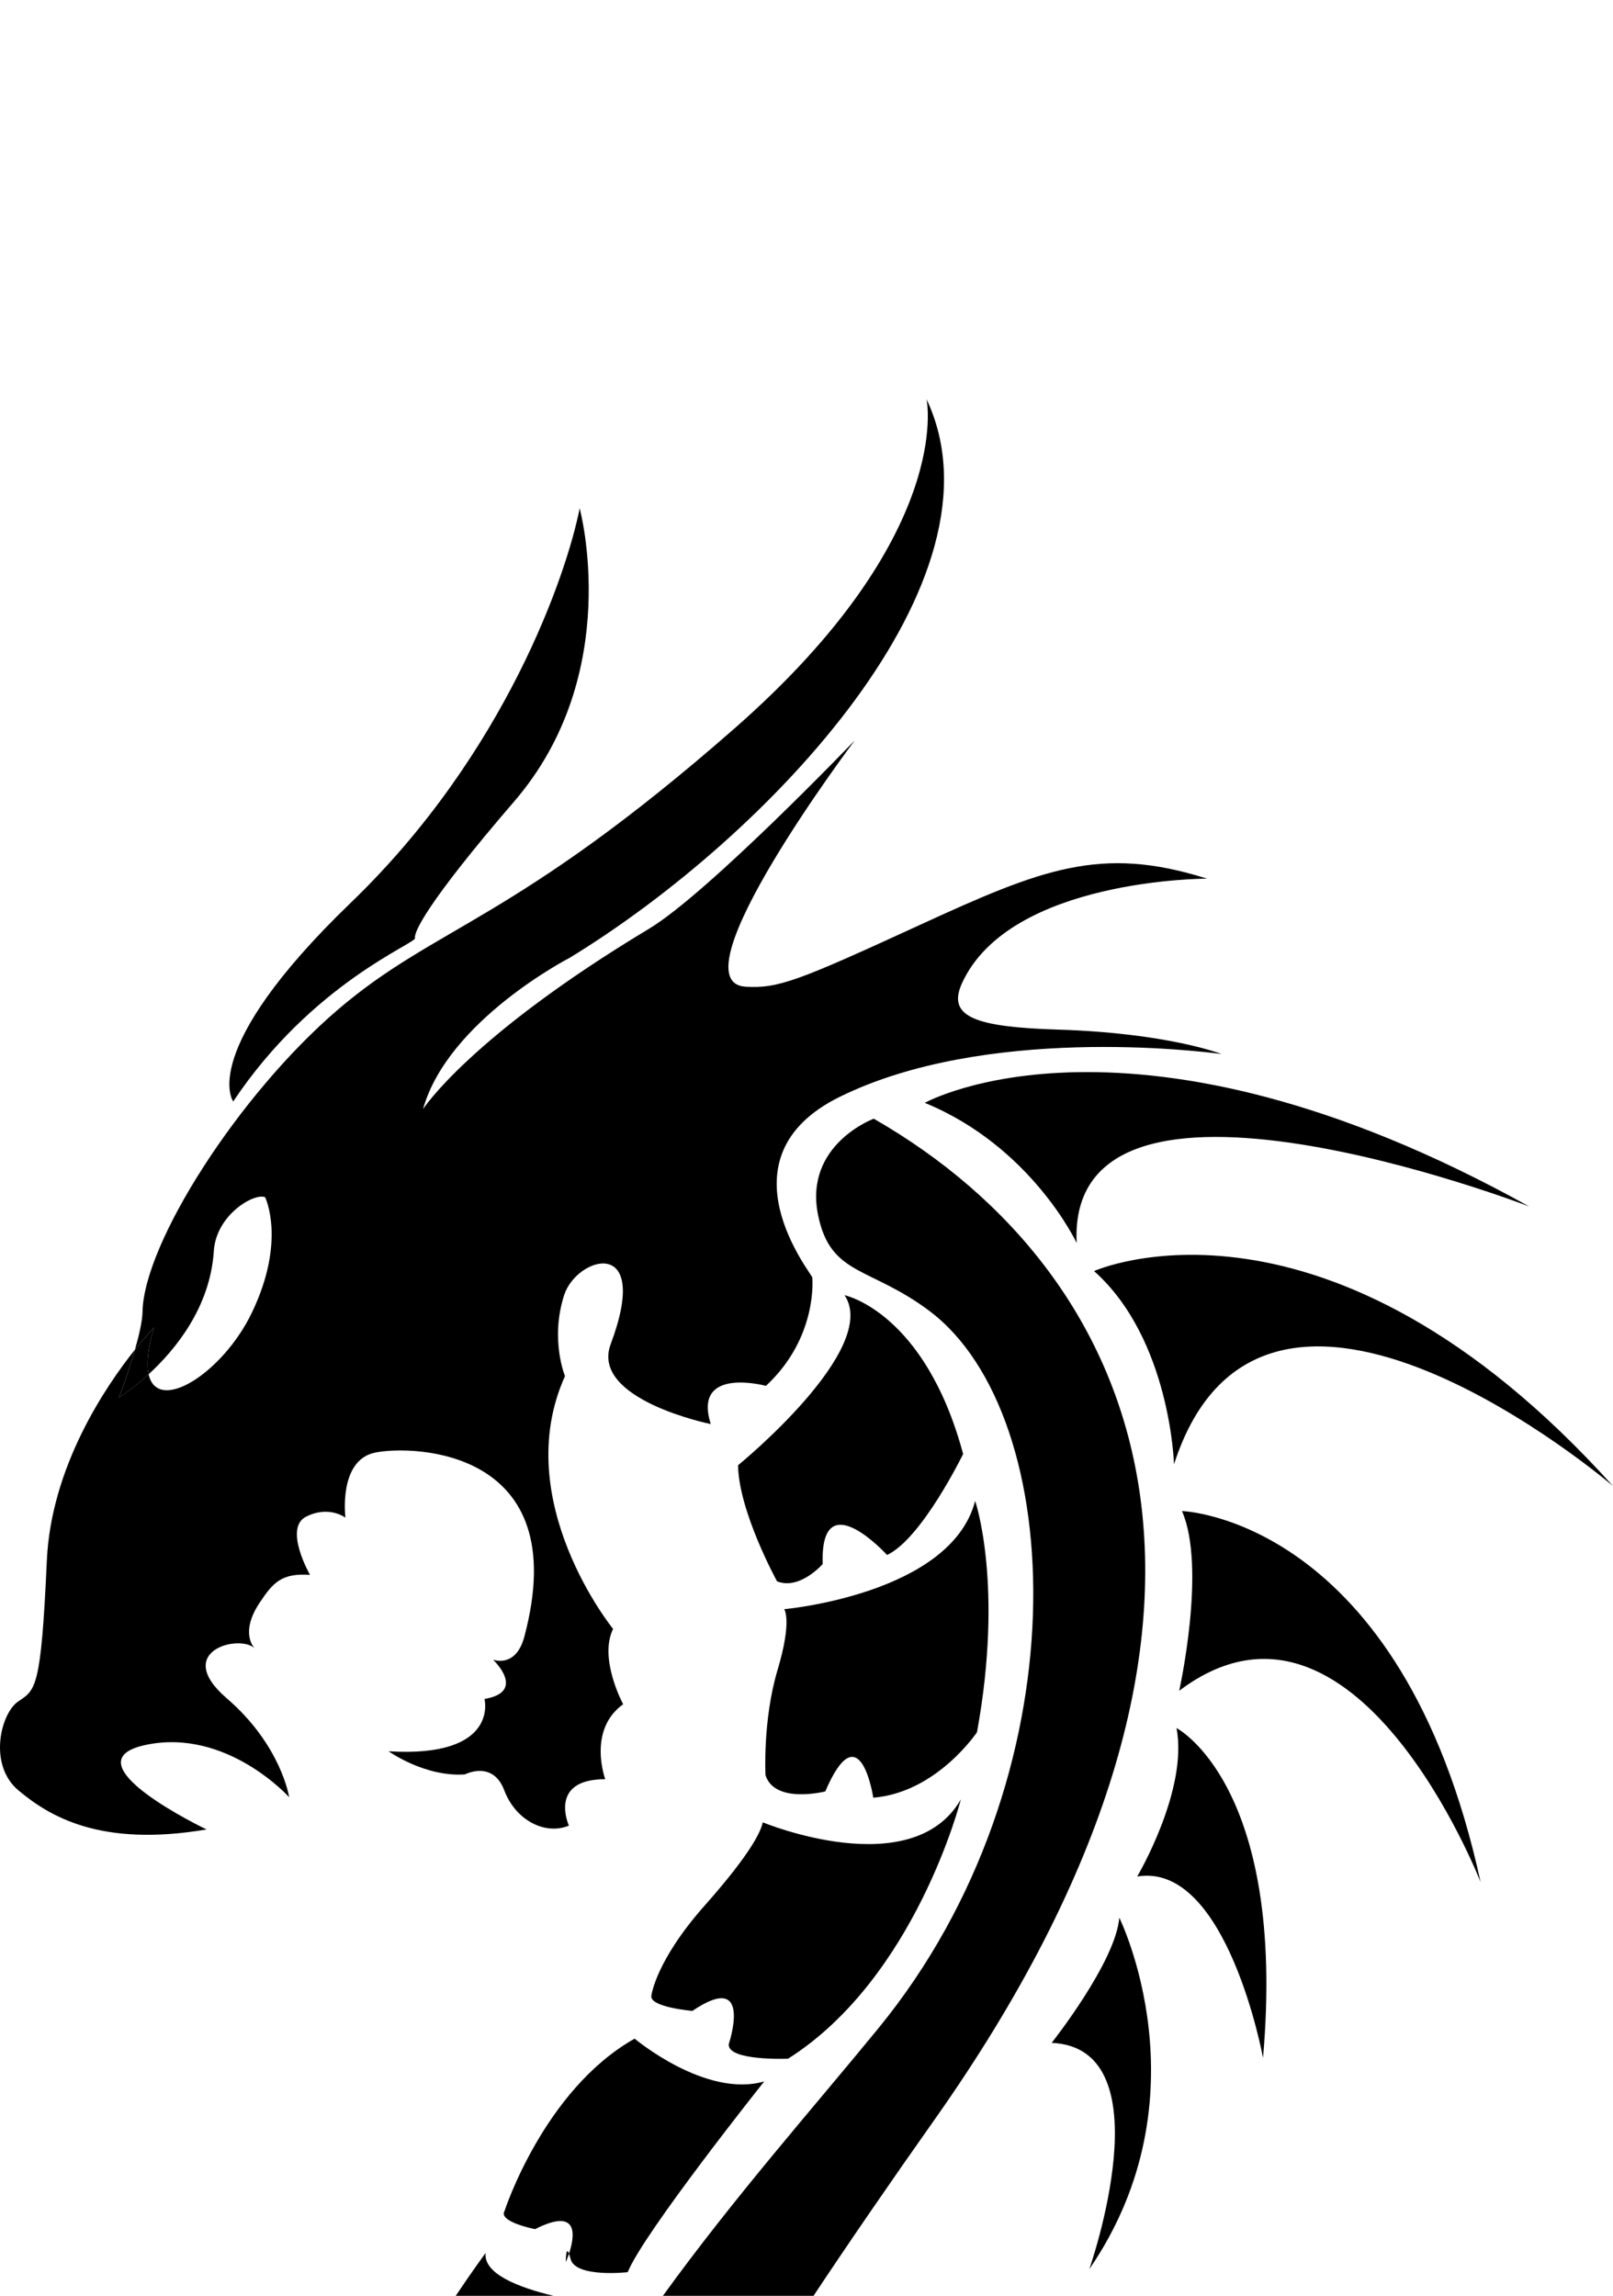
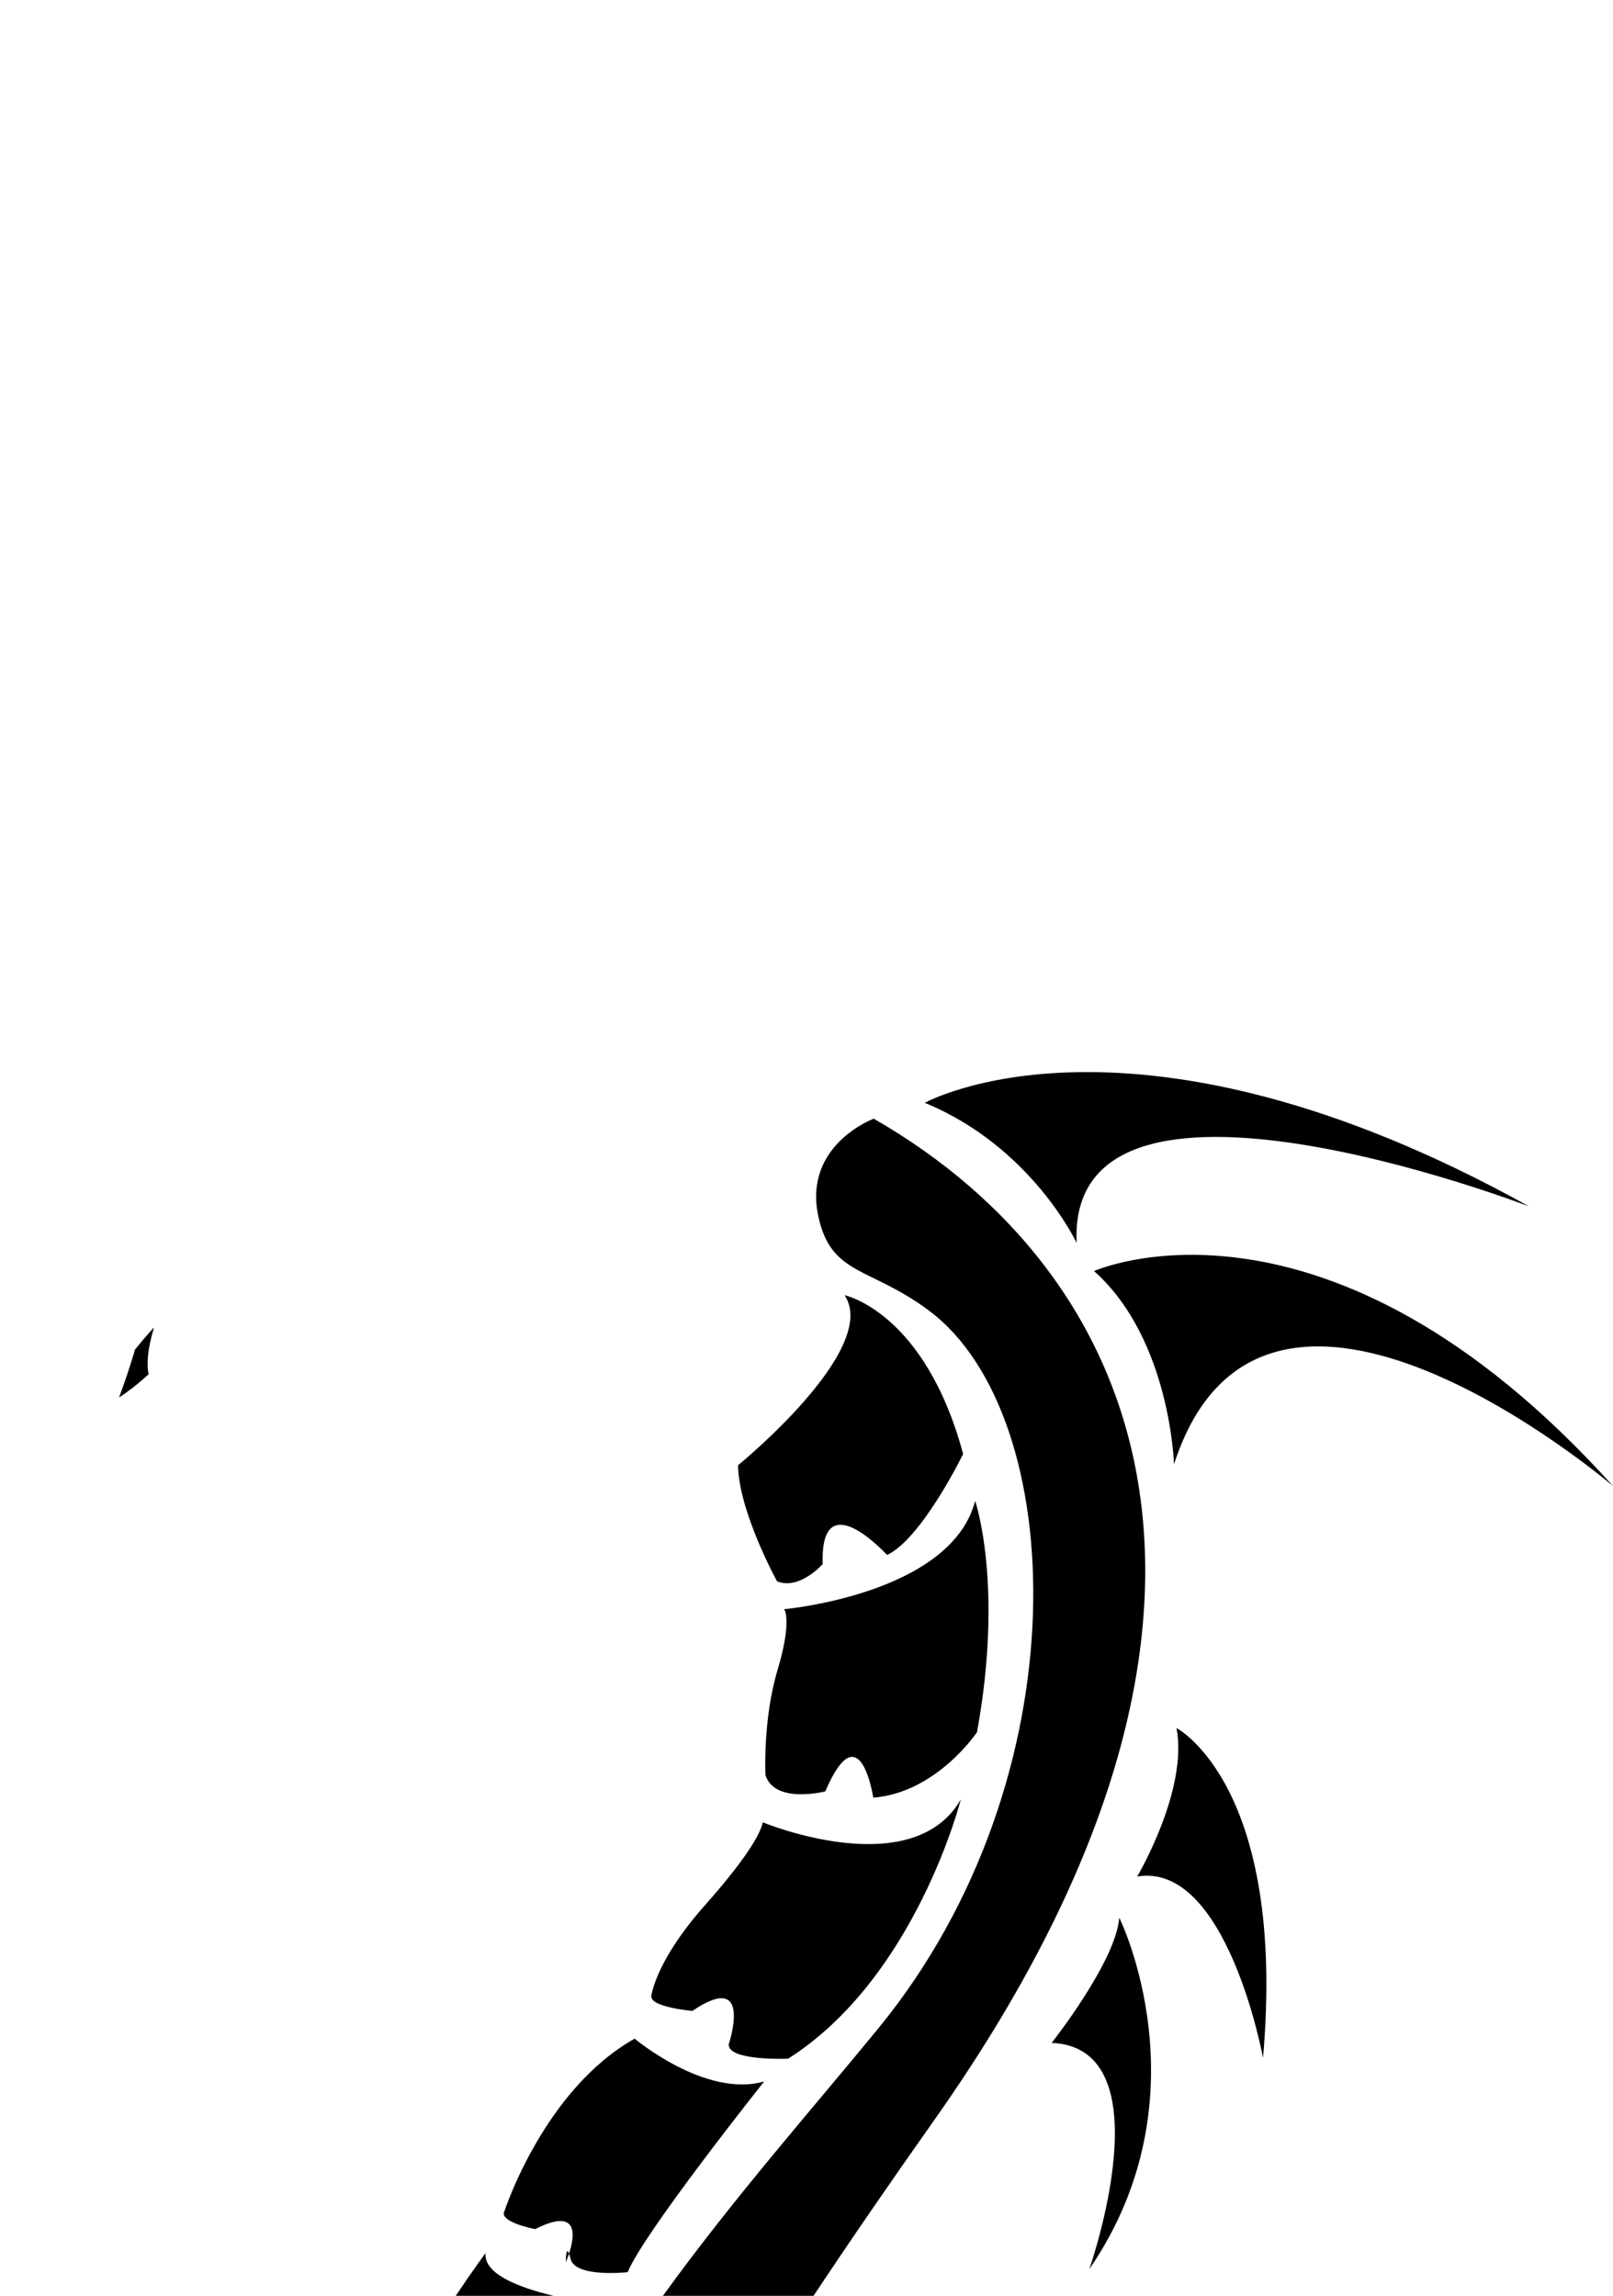
<svg xmlns="http://www.w3.org/2000/svg" version="1.1" id="Layer_1" x="0px" y="0px" width="91.56px" height="130.335px" viewBox="0 -22.665 91.56 130.335" enable-background="new 0 -22.665 91.56 130.335" xml:space="preserve">
  <g>
-     <path d="M23.559,30.591c-0.075-0.297,0.57-1.881,5.628-7.757c6.272-7.28,3.717-16.639,3.717-16.639   c-0.737,3.732-4.206,13.922-12.984,22.381c-8.775,8.456-6.682,11.29-6.682,11.29C17.724,33.14,23.635,30.888,23.559,30.591z" />
    <path d="M69.369,37.176C69.541,37.203,69.534,37.199,69.369,37.176L69.369,37.176z" />
    <path d="M8.437,55.353c-0.127-0.576-0.06-1.433,0.306-2.658c0,0-0.443,0.459-1.081,1.259c-0.39,1.359-0.905,2.716-0.905,2.716   S7.502,56.21,8.437,55.353z" />
-     <path d="M1.053,78.981c1.741,1.452,4.618,3.238,10.673,2.213c0,0-8.038-3.836-3.443-4.802c4.593-0.966,8.13,2.971,8.13,2.971   s-0.438-2.942-3.546-5.618c-3.106-2.678,0.745-3.665,1.591-2.83c0,0-0.885-0.848,0.283-2.597c0.759-1.142,1.249-1.69,2.856-1.576   c0,0-1.52-2.661-0.216-3.308c1.304-0.654,2.226,0.06,2.226,0.06s-0.416-3.261,1.685-3.694c2.1-0.434,11.337-0.262,8.469,10.459   c-0.486,1.806-1.775,1.295-1.775,1.295s1.937,1.819-0.483,2.231c0,0,0.861,3.357-5.445,2.971c0,0,2.061,1.474,4.337,1.312   c0,0,1.576-0.825,2.228,0.903c0.656,1.729,2.341,2.559,3.67,2.005c0,0-1.201-2.639,2.063-2.634c0,0-1.029-2.786,1.016-4.257   c0,0-1.4-2.589-0.571-4.275c0,0-5.917-7.288-2.73-14.351c0,0-0.861-2.089-0.045-4.608c0.714-2.192,4.971-3.432,2.64,2.789   c-1.181,3.147,5.681,4.541,5.681,4.541c-1.055-3.307,3.131-2.17,3.131-2.17c2.973-2.762,2.631-6.148,2.631-6.148   c0.024-0.162-5.465-6.793,1.552-10.257c8.254-4.072,20.345-2.616,21.71-2.429c-0.015-0.002-0.021-0.003-0.038-0.006   c0,0-3.019-1.186-9.251-1.384c-4.672-0.144-6.351-0.705-5.48-2.625c2.706-5.96,13.912-5.946,13.912-5.946   c-6.034-1.914-9.399-0.537-16.306,2.631c-6.902,3.173-8.027,3.614-9.88,3.504c-4.146-0.249,6.193-13.986,6.193-13.986   s-8.322,8.68-11.692,10.704C26.67,36.173,24.013,40.3,24.013,40.3c1.408-5.036,8.323-8.589,8.323-8.589   C43.62,24.822,57.424,10.234,52.595,0c0,0,1.649,7.68-10.896,18.684c-12.545,11.002-16.921,11.174-22.532,15.98   c-5.61,4.805-11.008,13.244-11.078,17.153c-0.009,0.524-0.197,1.331-0.428,2.137c0.638-0.8,1.081-1.259,1.081-1.259   c-0.365,1.225-0.432,2.082-0.306,2.658c1.5-1.375,3.493-3.78,3.701-6.994c0.133-2.074,2.317-3.323,2.913-3.056   c0,0,1.211,2.463-0.749,6.544c-1.641,3.426-5.36,5.796-5.865,3.505c-0.935,0.857-1.68,1.317-1.68,1.317s0.515-1.357,0.905-2.716   c-1.682,2.109-4.766,6.662-5.003,11.989c-0.328,7.342-0.648,7.321-1.635,7.993C0.038,74.611-0.687,77.534,1.053,78.981z" />
    <path d="M53.031,97.693c20.064-28.411,12.137-47.905-3.434-56.85c0,0-3.985,1.473-3.157,5.488c0.712,3.455,2.933,2.886,6.317,5.427   c7.886,5.918,8.744,26.489-2.888,40.713c-3.702,4.526-8.163,9.563-12.241,15.2h8.55C48.211,104.609,50.481,101.304,53.031,97.693z" />
    <path d="M41.895,60.518c0.033,2.622,2.213,6.59,2.213,6.59c1.288,0.514,2.59-0.981,2.59-0.981   c-0.151-4.697,3.655-0.515,3.655-0.515c1.974-0.925,4.318-5.734,4.318-5.734c-2.175-8.077-6.73-9.013-6.73-9.013   C49.989,53.921,41.895,60.518,41.895,60.518z" />
    <path d="M55.353,62.544c-1.375,5.297-10.84,6.145-10.84,6.145s0.473,0.617-0.379,3.461c-0.848,2.849-0.682,5.963-0.682,5.963   c0.53,1.656,3.394,0.921,3.394,0.921c1.976-4.608,2.724,0.357,2.724,0.357c3.607-0.294,5.888-3.719,5.888-3.719   C56.988,67.283,55.353,62.544,55.353,62.544z" />
    <path d="M44.735,94.208c7.244-4.594,9.806-14.721,9.806-14.721c-2.768,4.812-11.243,1.303-11.243,1.303   c-0.096,0.442-0.534,1.607-3.312,4.74c-2.772,3.13-3.009,5.087-3.009,5.087c-0.148,0.669,2.327,0.877,2.327,0.877   c3.497-2.371,2.062,1.892,2.062,1.892C41.298,94.351,44.735,94.208,44.735,94.208z" />
    <path d="M32.118,105.754c0,0,0.089-0.2,0.181-0.478C32.113,104.783,32.118,105.754,32.118,105.754z" />
    <path d="M32.389,105.578c0.279,1.085,3.242,0.749,3.242,0.749c0.9-2.232,7.749-10.828,7.749-10.828   c-3.329,0.96-7.355-2.429-7.355-2.429c-5.153,2.899-7.387,9.786-7.387,9.786c-0.367,0.62,1.736,1.028,1.736,1.028   c2.569-1.303,2.227,0.482,1.925,1.391C32.325,105.345,32.355,105.443,32.389,105.578z" />
    <path d="M27.566,105.237c0,0-0.743,1.003-1.696,2.432h5.544C29.449,107.198,27.43,106.423,27.566,105.237z" />
    <path d="M52.494,39.944c6.063,2.488,8.621,7.955,8.621,7.955c-0.586-12.206,25.686-2.073,25.686-2.073   C64.313,33.337,52.494,39.944,52.494,39.944z" />
    <path d="M62.102,49.494c4.336,3.856,4.539,10.967,4.539,10.967c5.093-15.742,24.919,1.237,24.919,1.237   C75.252,43.584,62.102,49.494,62.102,49.494z" />
-     <path d="M84.043,84.183c-4.494-20.677-16.949-21.065-16.949-21.065c1.401,3.219-0.159,10.203-0.159,10.203   C76.903,65.8,84.043,84.183,84.043,84.183z" />
    <path d="M71.694,94.16c1.35-15.475-4.91-18.723-4.91-18.723c0.672,3.526-2.232,8.428-2.232,8.428   C69.65,83.019,71.694,94.16,71.694,94.16z" />
    <path d="M63.535,86.203c-0.203,2.516-3.839,7.106-3.839,7.106c6.544,0.286,2.137,12.848,2.137,12.848   C68.558,96.35,63.535,86.203,63.535,86.203z" />
  </g>
</svg>